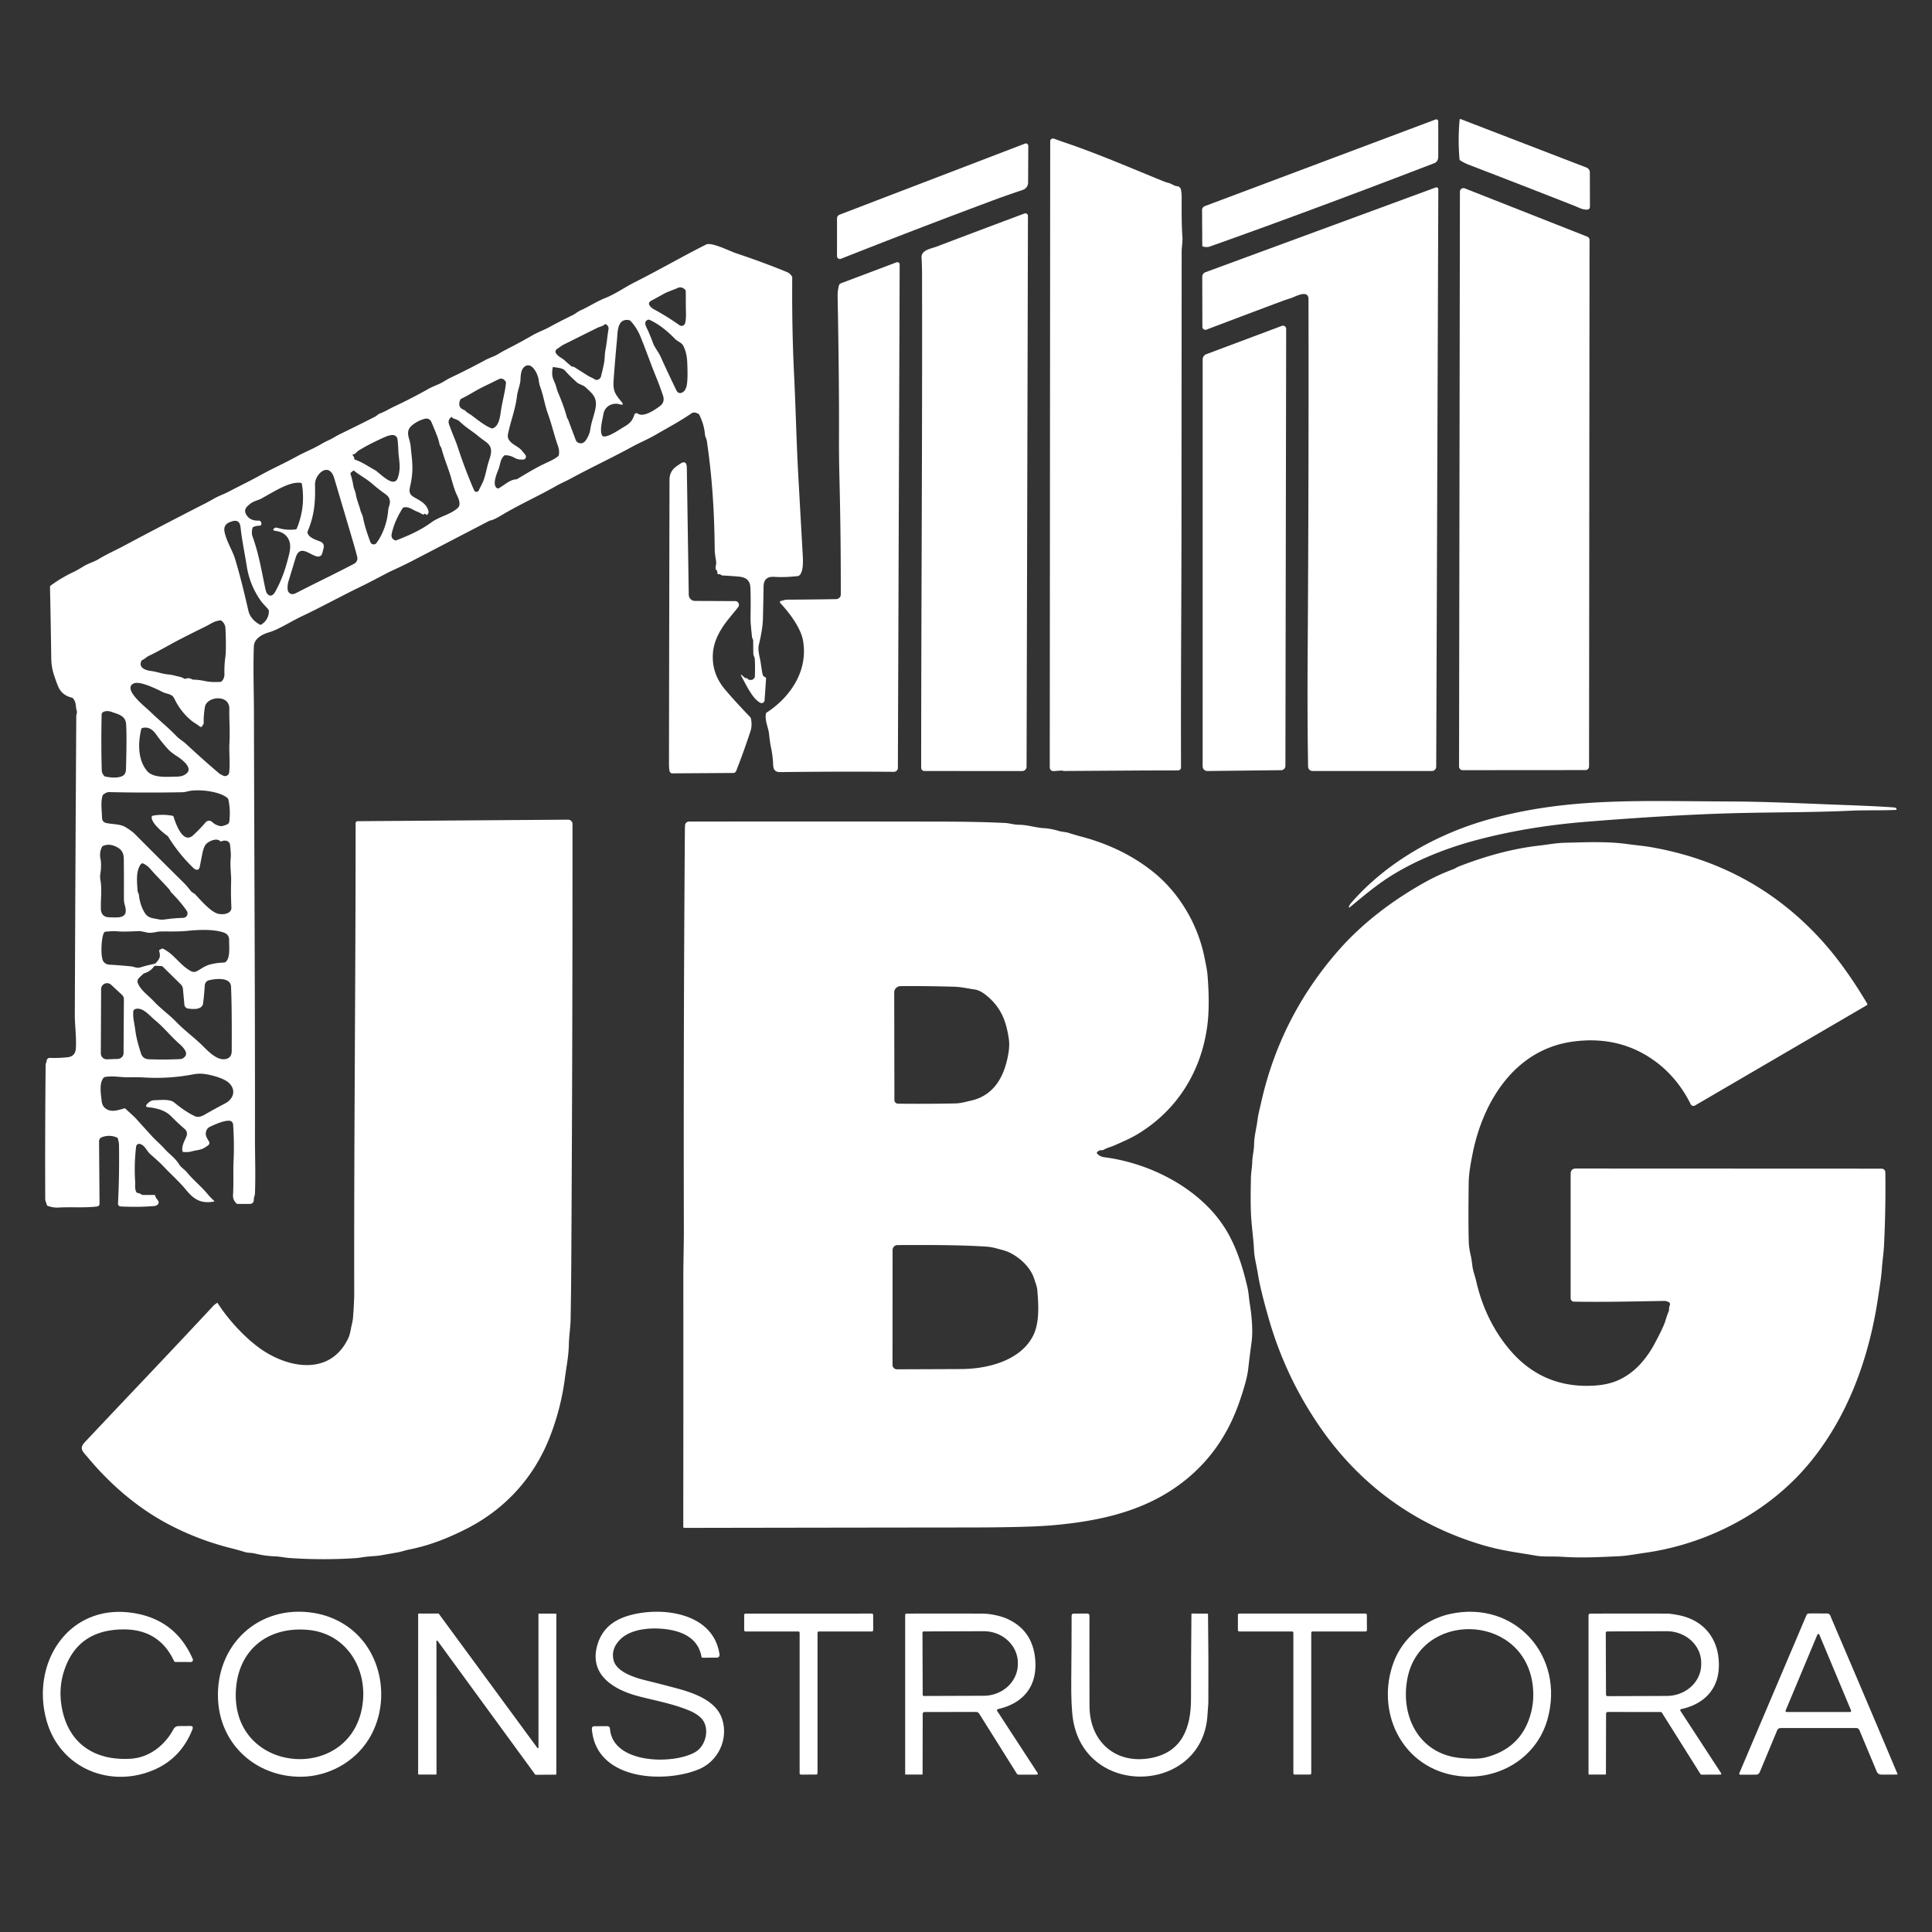
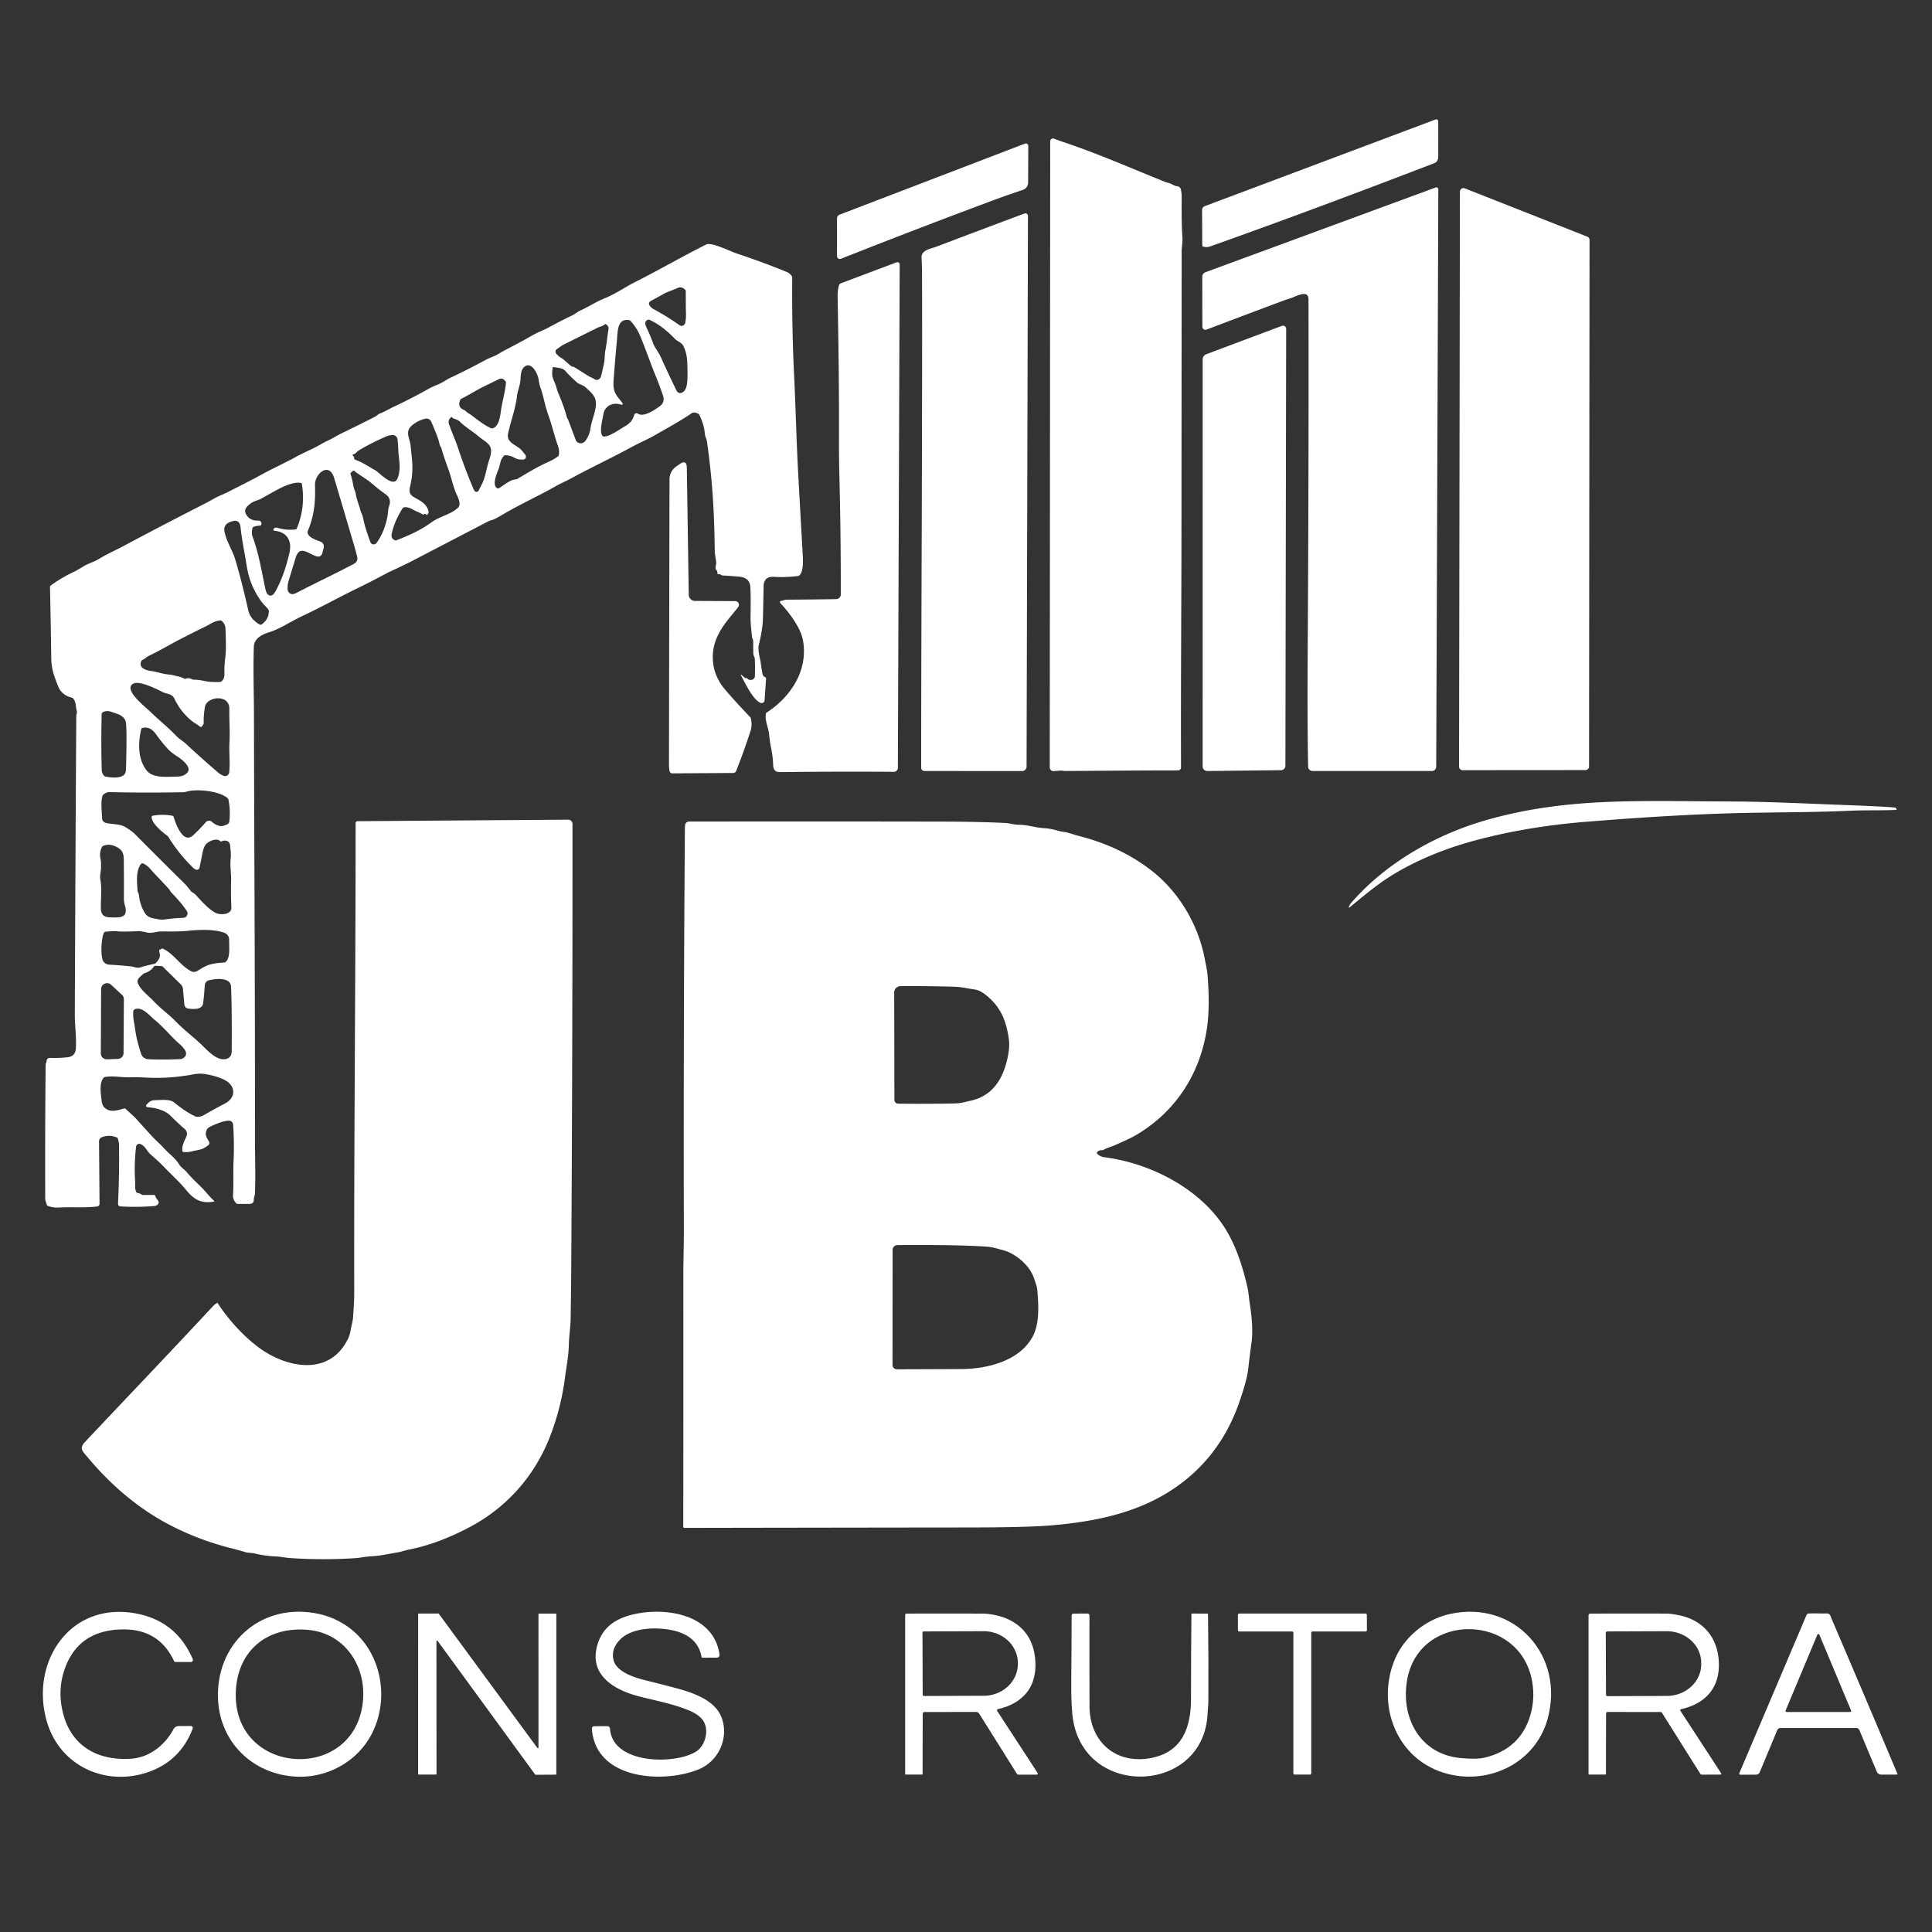
<svg xmlns="http://www.w3.org/2000/svg" version="1.1" viewBox="0.00 0.00 1080.00 1080.00">
  <rect x="0.00" y="0.00" width="1080.00" height="1080.00" fill="#333333" stroke="none" />
  <path fill="#ffffff" d=" M 673.42 115.26 L 802.50 66.79 A 1.11 1.10 -10.4 0 1 803.99 67.81 Q 804.03 77.49 803.98 87.49 Q 803.96 90.37 801.82 91.20 Q 732.05 118.04 676.25 137.83 Q 674.76 138.36 672.64 137.89 Q 672.08 137.77 672.08 137.20 L 671.97 117.38 A 2.25 2.24 79.6 0 1 673.42 115.26 Z" />
-   <path fill="#ffffff" d=" M 816.61 66.60 L 886.83 93.65 A 2.99 2.97 -79.7 0 1 888.73 96.42 L 888.78 115.47 Q 888.78 117.10 887.15 117.18 C 884.69 117.31 882.42 115.96 880.45 115.18 Q 850.75 103.51 820.98 92.06 Q 818.54 91.12 816.34 89.71 Q 815.91 89.43 815.87 88.93 Q 814.92 77.97 815.94 67.01 Q 816.00 66.36 816.61 66.60 Z" />
  <path fill="#ffffff" d=" M 595.53 79.77 C 614.23 86.11 632.54 94.13 650.86 101.52 Q 651.85 101.92 653.19 102.25 C 655.05 102.71 656.38 104.00 657.90 104.07 A 2.44 2.43 85.4 0 1 660.16 106.00 Q 660.56 107.91 660.56 110.50 C 660.55 117.86 660.46 125.22 660.98 132.56 C 661.17 135.26 660.56 138.15 660.56 140.49 Q 660.50 218.62 660.45 296.75 C 660.42 340.76 660.03 384.82 660.20 429.01 A 1.64 1.64 0.0 0 1 658.56 430.66 C 637.41 430.66 616.19 430.88 595.00 430.99 Q 594.60 430.99 594.03 430.85 Q 593.56 430.72 593.08 430.76 L 589.02 431.06 A 2.06 2.05 87.9 0 1 586.82 429.01 L 587.07 78.96 A 1.55 1.54 -79.9 0 1 589.15 77.51 Q 592.05 78.59 595.53 79.77 Z" />
  <path fill="#ffffff" d=" M 469.36 119.99 L 572.99 80.27 A 1.35 1.35 0.0 0 1 574.82 81.54 L 574.72 102.09 A 4.31 4.30 -9.2 0 1 571.77 106.16 Q 562.67 109.18 552.71 112.90 Q 510.86 128.52 470.06 144.67 A 1.59 1.59 0.0 0 1 467.89 143.19 L 467.90 122.11 A 2.27 2.27 0.0 0 1 469.36 119.99 Z" />
  <path fill="#ffffff" d=" M 731.46 167.25 C 731.45 161.55 724.01 165.89 721.71 166.63 Q 718.20 167.77 718.11 167.80 Q 696.57 175.84 674.43 184.26 A 1.69 1.69 0.0 0 1 672.14 182.68 L 672.07 154.68 A 2.66 2.65 79.9 0 1 673.80 152.19 L 802.59 104.79 A 1.07 1.07 0.0 0 1 804.03 105.80 L 802.85 428.58 A 2.43 2.43 0.0 0 1 800.42 431.00 L 733.71 430.99 A 2.47 2.46 -0.5 0 1 731.24 428.57 C 730.85 406.73 730.87 384.84 731.01 363.00 Q 731.64 265.13 731.46 167.25 Z" />
  <path fill="#ffffff" d=" M 888.56 134.16 L 888.29 428.47 A 2.01 2.01 0.0 0 1 886.28 430.48 L 817.63 430.53 A 2.01 2.01 0.0 0 1 815.62 428.52 L 816.10 107.17 A 2.01 2.01 0.0 0 1 818.84 105.30 L 887.29 132.29 A 2.01 2.01 0.0 0 1 888.56 134.16 Z" />
  <path fill="#ffffff" d=" M 523.35 137.93 Q 548.01 128.57 572.66 119.35 A 1.46 1.46 0.0 0 1 574.63 120.72 L 573.86 428.58 A 2.45 2.45 0.0 0 1 571.41 431.02 L 516.74 431.00 A 1.81 1.80 90.0 0 1 514.94 429.19 C 514.96 337.29 515.63 245.73 515.43 154.00 Q 515.42 148.94 515.15 143.88 C 514.94 139.75 520.70 138.94 523.35 137.93 Z" />
  <path fill="#ffffff" d=" M 418.59 379.92 Q 420.50 380.53 421.63 379.11 Q 421.95 378.70 421.97 378.19 Q 422.17 373.30 421.94 368.43 C 421.89 367.29 421.14 366.49 421.12 365.42 Q 421.05 361.89 421.04 358.37 C 421.03 357.41 420.45 356.76 420.37 356.00 C 420.00 352.18 419.50 348.51 419.56 344.66 Q 419.76 332.52 419.43 328.01 C 419.17 324.33 416.80 322.68 413.15 322.35 Q 408.52 321.93 403.92 321.70 Q 403.45 321.68 403.08 321.37 Q 402.41 320.81 401.51 320.97 A 0.42 0.41 -1.1 0 1 401.03 320.51 Q 401.17 319.39 400.40 318.60 Q 400.04 318.24 400.02 317.72 C 399.95 316.39 400.50 315.35 400.34 314.12 C 400.06 311.90 399.56 309.66 399.54 307.45 C 399.31 286.15 398.19 267.37 395.14 246.55 C 394.94 245.17 394.17 244.25 394.02 242.48 Q 393.60 237.39 390.93 231.89 Q 390.73 231.48 390.32 231.28 Q 387.97 230.12 386.74 230.95 C 378.79 236.32 372.66 239.43 366.65 242.96 C 362.32 245.50 357.72 247.37 353.33 249.77 C 342.09 255.91 330.49 261.30 319.24 267.42 C 316.40 268.96 313.37 270.23 310.68 271.77 C 301.04 277.27 290.90 281.79 281.38 287.42 C 279.58 288.48 276.05 290.65 274.06 290.98 Q 273.70 291.04 273.38 291.21 L 230.34 313.60 Q 226.09 315.81 217.72 319.67 Q 217.29 319.86 209.26 324.09 Q 205.38 326.13 200.72 328.39 C 190.11 333.54 179.76 339.29 169.11 344.32 C 162.01 347.68 155.94 351.84 150.29 353.50 C 146.65 354.56 142.07 356.88 141.91 361.37 C 141.44 373.91 141.94 386.55 141.96 399.11 C 142.11 478.72 142.62 558.32 142.53 637.93 C 142.52 644.79 142.93 657.43 142.52 667.20 C 142.48 668.29 141.86 669.53 141.89 670.30 Q 141.99 673.00 139.50 673.00 L 132.96 673.00 Q 132.44 673.00 132.07 672.63 Q 130.09 670.65 130.26 668.00 C 130.67 661.42 130.27 654.94 130.56 649.01 Q 131.03 639.40 130.33 628.87 Q 130.17 626.45 127.74 626.48 Q 124.36 626.53 117.49 629.82 C 115.91 630.57 115.38 631.55 115.07 633.16 C 114.74 634.91 116.00 636.66 116.84 638.17 A 1.59 1.58 -33.1 0 1 116.41 640.19 Q 115.11 641.18 113.73 641.92 C 111.83 642.93 109.45 642.98 107.26 643.61 C 105.56 644.11 104.27 644.03 102.61 644.00 Q 102.13 643.99 102.02 643.52 C 101.36 640.45 103.40 637.46 104.30 635.00 A 3.47 3.47 0.0 0 0 103.32 631.18 Q 99.29 627.69 95.55 623.91 Q 91.49 619.80 83.09 618.99 Q 80.60 618.75 82.39 617.00 L 82.89 616.51 Q 84.41 615.03 86.52 615.01 C 89.67 614.99 94.88 614.24 97.35 616.27 Q 103.63 621.46 109.00 623.99 C 110.50 624.70 112.51 624.18 114.07 623.29 Q 119.89 619.94 125.84 616.82 C 130.59 614.33 132.17 609.30 127.92 605.30 C 125.39 602.92 118.96 600.99 114.09 600.34 Q 111.23 599.96 107.94 600.59 Q 94.28 603.18 80.41 602.31 Q 77.35 602.12 72.09 602.22 C 67.56 602.30 63.42 601.27 58.71 602.04 A 1.34 1.34 0.0 0 0 57.90 602.50 C 55.32 605.57 56.41 611.49 56.79 615.18 Q 57.06 617.93 58.55 619.26 C 61.67 622.06 65.48 620.76 69.38 619.62 Q 69.87 619.48 70.24 619.84 C 72.26 621.87 74.50 623.58 76.35 625.66 Q 80.56 630.35 84.81 635.00 C 86.94 637.33 89.82 639.77 92.17 642.40 C 94.58 645.10 98.19 647.50 100.32 651.18 C 101.04 652.43 103.36 653.93 104.50 655.33 C 108.05 659.69 112.31 663.01 115.89 667.30 Q 117.65 669.42 119.69 671.30 Q 120.02 671.60 119.58 671.68 C 112.53 672.96 108.47 670.58 104.22 665.40 C 100.18 660.48 95.73 656.61 91.48 652.11 C 89.09 649.59 86.59 647.47 84.05 645.21 C 81.96 643.34 81.15 640.41 78.34 639.50 A 1.72 1.72 0.0 0 0 76.10 640.93 Q 74.91 650.79 75.56 660.70 C 75.66 662.26 75.21 664.39 76.16 666.31 A 1.04 1.04 0.0 0 0 76.94 666.88 Q 78.10 667.04 79.06 667.70 A 1.68 1.62 -26.9 0 0 80.00 667.99 L 86.23 668.00 Q 86.65 668.00 86.75 668.41 Q 87.01 669.47 88.07 670.74 C 89.60 672.57 88.05 674.04 86.12 674.19 Q 76.79 674.94 67.38 674.40 A 1.50 1.49 -87.1 0 1 65.97 672.83 Q 66.78 656.60 66.52 639.97 C 66.51 638.74 66.19 637.79 65.93 636.58 Q 65.82 636.10 65.37 635.90 Q 61.26 634.09 56.95 635.70 A 2.44 2.44 0.0 0 0 55.37 638.00 L 55.64 672.93 A 1.49 1.49 0.0 0 1 54.33 674.42 C 47.31 675.30 39.89 674.62 32.75 675.02 Q 29.60 675.19 26.69 674.08 Q 26.21 673.90 26.11 673.40 C 25.85 672.12 25.29 671.49 25.28 670.17 Q 25.14 632.74 25.51 595.33 C 25.52 594.36 26.04 593.83 26.05 593.08 A 1.74 1.73 -88.5 0 1 27.84 591.37 Q 32.76 591.54 37.75 591.02 C 40.72 590.70 42.25 588.98 42.42 585.91 C 42.76 579.63 41.80 572.82 41.82 567.35 Q 42.13 483.89 42.64 400.43 C 42.65 399.32 43.26 398.48 42.90 397.31 C 42.15 394.93 42.76 392.76 40.90 390.46 Q 40.60 390.09 40.14 389.98 Q 35.33 388.83 33.15 385.02 Q 32.18 383.32 30.23 377.49 Q 28.71 372.93 28.65 368.00 Q 28.38 348.05 27.95 328.10 Q 27.94 327.61 28.34 327.32 Q 34.50 322.83 41.28 319.66 Q 42.97 318.87 47.00 316.42 C 49.60 314.85 52.63 314.08 55.11 312.55 C 59.42 309.91 64.98 307.41 68.40 305.58 Q 91.95 293.00 115.75 280.89 Q 115.81 280.85 120.15 278.44 C 122.56 277.10 125.33 276.16 127.54 275.00 C 133.50 271.86 139.61 268.94 145.49 265.68 C 152.16 261.98 159.32 258.80 166.10 255.05 C 170.27 252.75 175.39 250.76 179.82 248.10 Q 181.45 247.12 184.08 245.91 C 186.06 245.00 188.00 243.69 189.75 242.83 Q 203.00 236.37 209.68 232.91 C 210.67 232.40 211.30 231.55 212.48 231.11 C 215.11 230.13 217.85 228.44 219.95 227.45 Q 230.08 222.71 239.82 217.21 Q 241.16 216.45 244.99 214.86 C 247.40 213.86 249.63 212.19 251.71 211.21 Q 261.77 206.45 271.55 201.14 Q 272.60 200.58 276.08 199.14 C 278.20 198.26 280.23 196.80 281.92 195.93 C 287.23 193.20 291.28 191.10 297.59 187.47 C 300.62 185.73 304.15 184.46 306.95 182.93 Q 313.40 179.40 320.03 176.22 C 321.54 175.50 322.94 174.22 324.36 173.59 C 329.11 171.49 333.38 168.57 338.15 166.68 C 344.04 164.34 349.27 160.57 354.94 157.71 C 368.36 150.96 381.32 143.42 394.75 136.68 C 397.71 135.20 408.04 140.42 411.39 141.54 Q 426.97 146.75 439.90 152.07 Q 441.48 152.72 442.58 154.31 Q 442.87 154.72 442.86 155.21 Q 442.65 184.18 443.88 209.12 C 444.85 228.79 445.18 246.28 446.23 265.44 Q 447.44 287.47 448.70 309.50 C 448.89 312.86 449.31 319.39 446.87 321.63 A 1.59 1.58 -69.2 0 1 446.01 322.02 Q 438.90 322.85 432.72 322.46 Q 426.93 322.08 426.85 327.86 Q 426.71 336.83 426.49 345.75 Q 426.35 351.66 424.19 360.49 C 423.46 363.47 424.87 367.92 425.18 370.07 Q 425.64 373.28 426.18 376.47 Q 426.44 378.05 427.47 378.37 A 1.09 1.08 -79.8 0 1 428.23 379.47 L 427.41 391.48 A 1.67 1.66 15.0 0 1 425.02 392.86 C 420.55 390.69 416.61 381.84 414.17 377.52 A 0.21 0.20 -84.8 0 1 414.48 377.26 L 416.34 378.85 Q 416.66 379.13 417.08 379.07 Q 417.59 379.01 417.84 379.37 Q 418.13 379.78 418.59 379.92 Z M 383.38 171.32 Q 383.38 167.09 383.35 162.80 Q 383.35 162.30 383.00 161.95 Q 381.01 159.95 378.73 161.01 C 376.14 162.21 373.35 162.96 370.95 164.32 Q 367.64 166.18 364.11 168.06 Q 361.83 169.27 363.48 171.26 C 363.81 171.66 364.66 172.42 365.29 172.76 Q 373.10 176.99 379.82 181.78 A 2.05 2.04 24.4 0 0 383.00 180.59 C 383.76 177.40 383.38 174.13 383.38 171.32 Z M 346.48 226.01 C 342.49 224.84 338.04 227.01 337.31 231.50 C 336.80 234.62 335.03 240.71 336.61 243.44 A 1.14 1.13 -12.2 0 0 337.47 243.99 C 340.50 244.27 346.44 239.97 349.18 238.39 C 352.16 236.67 353.62 235.02 354.57 231.88 A 1.27 1.27 0.0 0 1 356.51 231.20 C 359.78 233.46 366.07 229.11 368.84 227.06 Q 371.88 224.81 370.58 220.99 Q 368.66 215.35 366.71 210.61 C 363.45 202.65 361.05 195.50 357.97 188.03 Q 356.02 183.27 352.52 179.44 Q 352.18 179.06 351.68 178.97 C 344.92 177.77 345.30 185.69 344.90 189.91 Q 343.83 201.19 343.01 212.50 C 342.58 218.52 343.80 220.20 347.41 224.59 Q 349.25 226.82 346.48 226.01 Z M 377.36 189.48 C 373.16 185.14 368.77 181.47 363.22 178.84 A 1.43 1.41 45.5 0 0 362.04 178.82 Q 359.81 179.79 361.34 182.94 Q 363.45 187.31 365.08 191.89 C 365.84 194.01 368.22 196.99 369.37 199.55 Q 373.69 209.17 378.27 218.51 A 2.16 2.15 67.7 0 0 380.89 219.61 Q 383.14 218.87 383.86 215.57 Q 384.60 212.14 384.17 202.49 Q 383.92 196.94 381.86 193.14 C 380.96 191.49 378.67 190.83 377.36 189.48 Z M 332.18 211.89 Q 333.99 213.06 335.47 211.39 A 2.15 1.95 76.0 0 0 335.91 210.57 Q 336.96 206.63 337.71 202.72 C 338.10 200.64 337.97 198.09 338.42 195.78 C 339.26 191.54 339.45 188.19 340.11 184.35 C 340.37 182.88 339.94 182.12 338.81 181.30 Q 338.44 181.02 338.09 181.33 C 336.81 182.47 335.43 182.51 333.82 183.31 Q 324.38 187.99 314.96 192.70 C 313.67 193.35 312.60 194.35 311.35 195.10 A 1.73 1.72 56.0 0 0 310.87 197.60 C 312.31 199.54 314.21 200.17 315.50 201.35 Q 318.39 203.97 319.51 204.81 Q 319.72 204.97 320.19 204.98 Q 320.69 205.00 321.12 205.27 Q 324.96 207.69 328.79 210.11 C 329.89 210.80 331.04 211.15 332.18 211.89 Z M 293.67 254.26 A 1.65 1.65 0.0 0 1 292.35 256.92 C 290.40 256.89 289.26 256.86 287.40 255.80 Q 285.23 254.57 282.55 254.48 A 1.16 1.15 -67.0 0 0 281.67 254.84 Q 280.29 256.30 279.82 258.18 Q 279.00 261.41 278.81 261.91 C 278.02 264.03 274.84 270.90 277.81 272.87 A 1.00 0.99 47.3 0 0 278.83 272.92 C 281.63 271.39 285.17 268.09 288.29 267.99 Q 288.78 267.97 289.20 267.73 C 294.30 264.71 299.25 261.63 304.67 259.08 C 307.34 257.82 309.50 256.96 311.89 255.13 A 1.38 1.37 -14.2 0 0 312.41 254.27 Q 312.83 251.74 311.80 248.95 C 310.17 244.58 308.39 237.08 306.23 231.14 C 304.51 226.39 303.79 221.15 302.04 216.41 Q 301.41 214.70 301.14 212.45 C 300.75 209.25 297.48 202.25 293.53 204.75 C 291.25 206.19 291.08 209.55 290.96 212.11 C 290.81 215.35 289.35 218.26 288.98 221.53 C 288.16 228.72 285.41 235.56 283.98 242.60 C 282.97 247.55 289.20 248.93 291.52 251.65 Q 292.76 253.11 293.67 254.26 Z M 315.86 207.19 C 314.53 205.65 311.44 205.58 309.51 205.20 Q 309.01 205.11 308.93 205.61 Q 308.63 207.45 308.69 209.28 C 308.77 211.64 310.26 213.75 310.91 216.17 Q 311.50 218.36 312.03 219.61 Q 315.28 227.23 316.82 232.98 Q 317.04 233.80 317.36 234.22 Q 317.53 234.43 317.62 234.68 L 321.84 245.96 A 2.77 2.76 -0.9 0 0 323.55 247.61 Q 326.00 248.45 327.72 245.78 Q 329.59 242.91 330.06 239.60 C 330.70 235.17 332.52 231.43 333.06 227.01 C 333.69 221.74 330.55 219.54 327.39 216.54 C 325.86 215.09 323.88 215.04 322.34 213.63 C 320.13 211.60 317.81 209.47 315.86 207.19 Z M 260.23 229.72 C 261.16 230.75 262.57 231.40 263.29 231.93 C 266.73 234.48 270.61 237.72 274.55 239.38 Q 275.02 239.58 275.50 239.41 C 278.98 238.22 279.58 232.71 280.03 229.61 C 280.82 224.17 282.32 219.38 282.84 214.04 Q 282.88 213.60 282.63 213.24 Q 281.00 210.89 278.74 212.01 Q 274.59 214.07 270.43 216.08 C 266.36 218.05 262.16 220.81 257.83 222.92 Q 257.40 223.12 257.23 223.57 Q 255.57 227.76 259.44 229.18 Q 259.90 229.35 260.23 229.72 Z M 252.96 233.55 L 252.73 233.29 Q 252.44 232.96 252.11 233.26 C 249.86 235.35 250.94 236.90 251.78 239.26 C 253.08 242.88 254.75 246.43 255.90 249.96 Q 259.75 261.77 264.64 273.20 Q 264.96 273.94 265.19 274.31 A 1.37 1.37 0.0 0 0 267.58 274.20 Q 268.59 272.21 269.49 270.39 C 271.51 266.32 271.96 261.46 273.47 257.11 C 276.48 248.47 272.53 248.12 267.39 243.82 C 263.98 240.97 260.26 238.85 257.05 235.69 Q 256.06 234.72 253.60 233.96 Q 253.22 233.84 252.96 233.55 Z M 236.17 287.52 Q 234.53 286.51 232.76 285.82 C 230.88 285.09 228.63 283.12 225.84 283.60 Q 225.33 283.69 225.06 284.13 Q 220.61 291.10 218.99 298.25 Q 218.36 301.01 220.77 302.02 Q 221.20 302.20 221.64 302.02 C 229.23 299.03 235.12 296.38 241.24 291.96 C 245.91 288.60 251.45 287.83 255.85 284.01 C 258.01 282.13 256.24 278.40 255.19 276.25 Q 254.07 273.95 252.30 267.56 C 250.81 262.20 248.32 256.48 246.81 250.73 C 246.59 249.89 245.91 249.31 245.74 248.49 Q 245.17 245.82 244.43 243.92 Q 242.64 239.30 241.06 235.72 A 2.92 2.91 -18.0 0 0 237.77 234.05 Q 234.23 234.83 230.99 237.24 C 225.80 241.08 229.14 244.71 229.56 249.39 C 230.24 256.87 231.37 261.93 229.55 270.56 C 228.90 273.67 228.04 275.94 231.35 277.87 C 234.68 279.82 238.47 281.44 239.52 285.75 C 239.69 286.46 239.41 287.11 238.95 287.61 Q 238.51 288.09 238.11 287.58 Q 237.60 286.91 237.08 287.41 Q 236.67 287.82 236.17 287.52 Z M 197.03 254.38 Q 197.92 255.20 198.04 256.35 Q 198.09 256.85 198.57 257.01 C 202.56 258.35 205.95 260.78 209.64 262.81 C 211.97 264.08 220.17 273.32 222.33 267.20 C 224.41 261.30 222.84 257.00 222.65 251.33 Q 222.54 248.21 222.21 245.56 A 2.73 2.72 84.9 0 0 219.37 243.18 Q 217.40 243.27 215.03 244.35 C 209.98 246.63 205.23 248.94 200.49 251.85 C 199.36 252.54 198.79 253.86 197.11 254.12 A 0.15 0.15 0.0 0 0 197.03 254.38 Z M 196.16 264.20 A 0.73 0.73 0.0 0 0 195.94 264.99 Q 196.98 268.11 197.52 271.57 C 197.77 273.16 198.61 274.52 198.88 276.19 C 199.42 279.50 200.67 282.07 201.46 285.18 C 201.81 286.57 202.63 287.85 202.93 289.37 C 203.85 294.09 205.37 298.52 207.05 303.03 A 1.97 1.96 52.9 0 0 210.48 303.51 C 214.14 298.53 216.49 291.77 217.00 285.30 C 217.22 282.58 218.74 281.36 217.49 278.46 Q 216.98 277.29 215.35 276.14 Q 211.42 273.36 207.79 270.20 C 204.78 267.59 201.23 265.81 198.04 263.24 Q 197.66 262.93 197.28 263.25 L 196.16 264.20 Z M 176.84 310.96 C 172.54 309.74 167.53 304.27 165.24 311.87 Q 163.28 318.37 161.29 324.87 C 160.81 326.46 160.34 329.67 161.34 331.01 Q 162.77 332.94 165.55 331.51 C 176.32 325.93 187.32 320.76 197.99 315.11 A 3.38 3.37 -21.2 0 0 199.68 311.28 Q 198.69 307.39 197.56 303.57 Q 192.23 285.43 186.83 267.31 C 184.00 257.81 175.92 264.87 176.09 271.00 C 176.34 280.13 175.86 287.82 172.00 296.98 Q 171.80 297.45 171.94 297.94 C 172.64 300.46 176.17 301.64 178.80 302.63 Q 181.62 303.69 180.85 306.61 L 180.22 309.03 Q 179.51 311.71 176.84 310.96 Z M 153.66 295.07 Q 154.09 294.77 155.61 295.20 Q 160.37 296.55 165.20 295.95 Q 165.72 295.88 165.92 295.40 Q 170.89 283.38 168.74 270.50 A 0.68 0.67 89.4 0 0 168.17 269.94 C 162.18 268.99 153.86 274.42 146.16 278.68 C 144.38 279.66 141.98 280.02 140.10 281.45 C 137.52 283.41 135.79 285.22 138.13 288.38 Q 140.21 291.19 144.56 291.03 A 1.51 1.51 0.0 0 1 146.13 292.48 L 146.14 292.84 A 0.98 0.98 0.0 0 1 145.16 293.86 Q 143.33 293.86 141.67 294.57 A 0.97 0.95 -6.2 0 0 141.10 295.26 Q 140.53 298.12 141.08 299.64 C 144.60 309.24 146.10 318.55 148.19 328.46 Q 148.75 331.14 149.39 331.90 C 151.13 333.96 152.80 332.68 153.83 330.82 C 157.65 323.94 159.77 317.49 161.61 309.88 Q 162.72 305.32 161.77 302.58 Q 160.05 297.59 154.07 296.78 Q 151.69 296.46 153.66 295.07 Z M 129.39 291.54 L 128.75 291.76 Q 124.64 293.21 125.55 297.47 C 126.72 302.91 129.90 307.55 131.36 312.29 Q 134.75 323.38 138.81 341.25 Q 139.92 346.15 145.23 349.15 A 0.83 0.81 -45.7 0 0 146.07 349.13 Q 150.12 346.58 150.31 341.73 Q 150.33 341.16 149.98 340.71 C 148.77 339.11 147.10 337.66 146.07 336.23 Q 139.67 327.37 137.98 316.74 C 136.69 308.56 135.29 302.41 134.47 294.74 Q 133.95 289.93 129.39 291.54 Z M 97.82 377.71 C 99.47 378.18 101.47 378.36 102.88 379.32 A 0.93 0.93 0.0 0 0 103.73 379.42 Q 105.54 378.72 107.24 379.70 Q 107.67 379.95 108.17 379.94 Q 110.89 379.93 115.14 380.82 Q 118.13 381.45 123.11 381.19 Q 123.61 381.16 123.97 380.80 Q 125.54 379.19 125.46 376.75 Q 125.32 372.09 125.95 367.50 Q 126.55 363.12 126.03 351.24 Q 125.92 348.75 123.89 347.06 Q 123.52 346.75 123.05 346.81 C 119.36 347.28 117.88 348.76 115.08 350.12 Q 107.67 353.74 100.34 357.52 C 95.71 359.90 88.99 363.88 83.09 366.68 C 81.89 367.25 80.99 368.34 79.63 368.91 A 1.09 1.06 -88.3 0 0 79.05 369.47 C 77.26 373.23 81.36 374.70 84.29 375.06 C 87.65 375.47 90.55 376.68 93.85 377.00 Q 96.12 377.22 97.82 377.71 Z M 113.12 405.75 A 0.89 0.88 -60.3 0 1 111.70 406.14 C 110.24 404.89 108.47 404.04 107.15 402.96 Q 100.90 397.84 97.45 390.49 C 96.18 387.77 93.22 387.98 91.08 386.93 C 87.55 385.17 78.19 380.47 74.74 382.06 C 68.16 385.10 81.52 395.41 83.66 397.51 C 88.59 402.34 94.06 406.69 98.62 411.47 C 100.23 413.17 102.33 414.28 104.01 415.85 Q 112.99 424.22 122.34 432.19 C 123.12 432.85 123.92 433.16 124.70 433.57 A 2.34 2.33 17.1 0 0 128.11 431.77 C 128.73 426.26 127.96 420.81 128.26 415.25 C 128.63 408.62 128.09 402.61 128.19 396.20 C 128.33 387.92 115.52 389.21 114.54 395.25 Q 113.74 400.17 113.87 404.21 Q 113.89 404.74 113.52 405.10 Q 113.24 405.37 113.12 405.75 Z M 56.88 430.62 Q 56.92 432.16 58.16 433.66 Q 58.45 434.01 58.89 434.10 Q 64.88 435.30 68.16 433.91 Q 70.35 432.99 70.43 430.00 Q 70.97 410.14 70.47 404.50 C 70.06 400.00 65.80 399.17 62.34 397.95 Q 59.64 396.99 57.57 398.09 A 1.42 1.41 76.5 0 0 56.83 399.30 Q 56.45 415.60 56.88 430.62 Z M 99.12 434.12 Q 102.45 434.08 104.45 432.20 C 107.91 428.94 101.16 424.17 98.82 422.66 Q 95.57 420.56 94.02 418.88 Q 90.43 414.98 87.36 410.64 C 85.51 408.02 83.16 406.04 79.55 406.96 Q 79.07 407.08 78.96 407.56 C 77.01 415.78 77.13 424.96 82.26 431.01 C 85.73 435.12 93.74 434.19 99.12 434.12 Z M 123.07 470.20 C 121.11 468.17 116.68 470.27 115.26 471.79 Q 113.90 473.26 113.14 477.07 Q 112.40 480.78 111.68 484.48 Q 111.29 486.46 109.75 486.18 Q 108.95 486.04 107.96 485.07 Q 99.96 477.32 94.10 467.83 Q 93.84 467.42 93.45 467.14 C 90.94 465.36 84.43 459.97 84.81 456.65 Q 84.87 456.08 85.44 455.98 Q 90.95 454.98 96.43 456.03 Q 96.90 456.12 97.04 456.57 C 98.14 460.16 102.23 472.22 107.99 466.90 Q 111.84 463.35 114.98 459.66 A 2.49 2.49 0.0 0 1 118.63 459.52 Q 120.16 461.04 122.70 461.70 C 124.18 462.08 125.46 461.40 126.82 460.92 A 2.06 2.05 -6.0 0 0 128.18 459.24 Q 128.93 453.08 127.69 447.01 Q 127.59 446.48 127.17 446.13 C 122.47 442.08 110.07 440.94 104.66 442.44 Q 103.17 442.85 101.79 442.87 Q 81.39 443.26 61.00 442.79 Q 59.59 442.75 57.84 444.10 Q 57.44 444.41 57.29 444.90 C 56.20 448.66 56.95 453.26 57.04 457.14 Q 57.10 459.56 59.47 460.08 C 62.89 460.84 67.10 460.51 70.24 462.43 Q 73.80 464.61 75.46 466.29 Q 89.14 480.09 102.97 493.73 Q 104.48 495.21 106.62 498.03 C 107.36 499.00 108.43 499.23 109.08 499.91 C 112.01 503.00 117.39 509.29 121.35 510.62 C 124.21 511.58 129.54 511.05 129.35 507.25 Q 128.98 499.99 129.20 492.72 C 129.33 488.77 128.50 484.22 128.96 479.83 C 129.22 477.25 128.83 474.99 128.62 472.50 C 128.40 469.88 125.72 469.45 123.79 470.33 Q 123.38 470.52 123.07 470.20 Z M 56.43 485.66 C 56.38 487.26 55.71 489.55 56.07 491.49 C 57.13 497.29 56.23 502.36 56.39 508.01 Q 56.51 512.65 61.12 512.78 C 66.54 512.93 72.05 513.62 69.78 505.98 Q 69.25 504.18 69.26 502.24 Q 69.32 491.31 69.21 480.33 C 69.17 476.32 67.69 474.48 64.21 473.00 Q 60.77 471.53 57.68 472.85 A 1.44 1.40 0.8 0 0 56.96 473.53 Q 55.48 476.59 56.13 479.82 C 56.58 482.05 56.51 483.63 56.43 485.66 Z M 77.63 500.12 Q 78.21 505.77 80.80 510.09 C 82.73 513.32 85.30 513.21 88.51 513.88 Q 90.29 514.25 92.02 514.00 Q 97.24 513.24 102.39 513.09 A 2.51 2.51 0.0 0 0 104.40 509.17 C 101.82 505.38 98.80 502.04 95.63 498.76 C 95.23 498.35 95.11 497.75 94.69 497.28 C 91.17 493.26 87.35 489.58 83.85 485.56 Q 82.44 483.93 80.37 482.84 Q 79.25 482.26 78.56 483.31 C 76.11 486.99 76.43 491.69 76.91 497.93 C 76.97 498.80 77.56 499.48 77.63 500.12 Z M 89.22 530.99 L 90.29 530.38 Q 90.74 530.12 91.20 530.36 C 97.54 533.54 100.62 539.64 106.84 542.92 A 3.37 3.36 -45.7 0 0 110.08 542.88 C 112.53 541.51 114.79 539.82 117.53 539.13 Q 121.29 538.19 125.20 538.07 Q 125.69 538.06 126.09 537.76 C 128.89 535.65 128.01 528.94 128.10 525.74 Q 128.20 522.33 124.97 521.26 C 119.02 519.30 110.93 519.74 104.76 520.35 C 99.47 520.87 94.77 520.62 89.66 520.71 C 87.32 520.75 84.84 521.90 82.01 521.24 Q 78.53 520.43 77.50 520.49 Q 69.14 520.94 65.75 520.62 Q 63.32 520.39 58.93 520.83 A 1.00 0.99 -76.3 0 0 58.20 521.28 C 56.64 523.60 55.95 535.18 57.92 537.63 Q 59.13 539.13 61.01 539.24 Q 67.18 539.60 73.32 540.22 C 75.23 540.41 76.49 541.53 79.08 540.60 Q 80.70 540.02 86.38 538.74 Q 86.88 538.63 87.21 538.25 C 89.28 535.85 89.89 534.83 88.97 531.59 Q 88.86 531.19 89.22 530.99 Z M 111.94 583.31 C 115.63 586.76 121.46 593.83 127.03 591.77 Q 129.52 590.84 129.53 587.50 Q 129.67 562.37 129.14 551.50 C 128.87 546.02 120.31 547.15 116.99 547.93 C 115.40 548.30 114.54 549.47 114.45 551.00 Q 114.17 555.88 113.56 560.73 C 113.06 564.71 107.68 564.15 105.09 563.77 A 2.36 2.36 0.0 0 1 103.08 561.65 L 102.27 552.83 A 4.13 4.11 -70.4 0 0 101.07 550.29 L 91.05 540.42 Q 90.67 540.05 90.15 540.03 L 86.95 539.88 A 1.09 1.08 -70.7 0 0 86.04 540.32 Q 84.01 543.07 80.79 544.03 Q 80.29 544.18 79.93 544.55 C 78.68 545.86 76.17 547.35 77.02 549.49 C 78.63 553.59 83.01 556.54 86.01 559.76 C 89.91 563.93 94.56 567.16 98.59 571.32 C 102.97 575.84 107.52 579.18 111.94 583.31 Z M 69.25 558.57 A 3.32 3.32 0.0 0 0 68.18 556.11 L 62.11 550.49 A 3.32 3.32 0.0 0 0 56.53 552.92 L 56.36 588.83 A 3.32 3.32 0.0 0 0 59.79 592.16 L 65.86 591.95 A 3.32 3.32 0.0 0 0 69.07 588.65 L 69.25 558.57 Z M 74.82 570.84 Q 75.34 573.74 75.75 576.66 C 76.37 581.02 77.52 584.69 78.77 588.75 Q 79.77 592.01 83.26 592.14 Q 92.04 592.47 100.89 592.03 A 2.91 2.88 -61.5 0 0 102.18 591.64 Q 105.30 589.75 103.15 586.67 Q 102.04 585.08 100.59 583.82 C 95.62 579.50 91.73 574.44 86.53 570.17 C 83.70 567.86 79.92 562.97 75.87 563.99 Q 74.53 564.33 74.47 565.71 Q 74.37 568.27 74.82 570.84 Z" />
  <path fill="#ffffff" d=" M 469.79 333.35 A 2.08 2.07 58.2 0 0 470.00 332.44 Q 470.07 299.33 469.23 266.23 Q 468.95 255.16 469.00 244.08 Q 469.14 214.48 468.24 165.76 Q 468.18 162.46 468.96 159.61 A 1.89 1.87 -2.9 0 1 470.12 158.34 L 501.17 146.64 A 1.30 1.29 -10.2 0 1 502.92 147.85 L 501.92 429.23 A 2.23 2.23 0.0 0 1 499.67 431.45 Q 468.11 431.22 436.21 431.61 C 433.08 431.65 432.26 430.06 432.18 427.23 Q 432.04 422.66 430.87 417.23 Q 430.43 415.19 429.92 410.43 C 429.51 406.50 427.58 403.29 428.10 399.07 A 1.00 1.00 0.0 0 1 428.56 398.33 C 442.06 389.57 451.94 374.65 448.85 357.89 C 447.55 350.81 441.10 342.32 436.16 337.08 A 0.70 0.70 0.0 0 1 436.57 335.91 C 437.79 335.75 438.56 335.23 439.82 335.22 Q 453.54 335.15 467.25 334.92 Q 469.04 334.89 469.79 333.35 Z" />
  <path fill="#ffffff" d=" M 674.35 197.99 L 716.55 182.17 A 1.80 1.80 0.0 0 1 718.98 183.86 L 718.55 428.11 A 2.44 2.43 -0.4 0 1 716.14 430.54 L 674.91 431.00 A 2.59 2.59 0.0 0 1 672.29 428.41 L 672.30 200.93 A 3.14 3.13 -10.2 0 1 674.35 197.99 Z" />
  <path fill="#ffffff" d=" M 385.02 332.49 A 3.49 3.49 0.0 0 0 388.49 335.92 L 411.00 336.02 A 2.10 2.09 -70.7 0 1 412.63 339.41 C 408.43 344.76 404.53 348.71 401.48 354.83 Q 398.91 360.00 398.53 365.15 Q 397.71 376.46 405.31 385.45 Q 410.79 391.94 419.33 400.84 Q 419.67 401.19 419.77 401.67 Q 420.56 405.49 419.58 408.52 Q 415.91 419.85 411.51 431.01 A 1.73 1.71 10.3 0 1 409.92 432.10 L 375.82 432.31 A 1.52 1.52 0.0 0 1 374.32 431.12 Q 373.96 429.52 373.96 427.50 Q 374.08 348.86 374.26 268.14 Q 374.27 263.40 378.15 260.68 L 379.92 259.44 Q 383.86 256.69 383.94 261.49 L 385.02 332.49 Z" />
  <path fill="#ffffff" d=" M 823.75 470.04 C 808.54 474.17 791.15 480.87 776.28 490.45 C 768.95 495.17 761.67 501.28 754.43 507.27 A 0.26 0.26 0.0 0 1 754.01 506.99 Q 754.39 505.80 755.28 504.77 C 775.30 481.69 804.04 465.73 833.27 457.75 C 877.19 445.75 916.48 447.85 967.01 448.03 C 988.16 448.10 1009.37 449.20 1030.50 449.98 Q 1051.41 450.75 1059.07 451.40 A 1.28 1.25 73.9 0 1 1059.97 451.91 L 1060.17 452.18 A 0.36 0.35 -19.6 0 1 1059.90 452.74 C 1051.50 453.15 1042.70 452.82 1035.06 453.17 C 1015.64 454.07 996.19 454.04 976.75 454.41 Q 939.32 455.11 886.38 459.40 Q 852.96 462.11 823.75 470.04 Z" />
  <path fill="#ffffff" d=" M 307.31 803.40 C 298.49 825.88 282.46 843.52 261.02 854.47 C 250.06 860.07 239.72 864.03 228.80 866.18 C 226.61 866.62 224.42 867.41 222.37 867.77 Q 217.80 868.58 213.22 869.39 C 210.19 869.93 206.31 869.93 202.81 870.49 Q 200.14 870.92 198.65 871.02 Q 180.33 872.20 162.00 870.95 C 159.27 870.76 156.69 870.13 153.99 870.03 Q 148.13 869.82 142.43 868.41 C 140.69 867.98 138.56 868.11 137.12 867.66 Q 133.36 866.50 129.57 865.55 Q 111.39 861.03 94.89 852.46 C 77.35 843.35 61.80 829.99 49.17 814.82 C 46.39 811.49 43.98 809.84 47.42 806.18 C 71.41 780.66 95.63 755.40 119.46 729.74 C 119.92 729.24 120.65 728.87 121.20 728.43 Q 121.51 728.19 121.72 728.52 C 127.49 737.47 135.98 746.82 144.52 753.17 C 160.20 764.83 184.43 769.66 194.69 748.06 Q 195.54 746.26 196.07 743.22 C 196.47 740.94 197.17 738.82 197.34 736.57 Q 198.02 727.53 198.01 722.75 C 197.85 635.23 198.81 547.77 198.79 460.17 A 1.12 1.12 0.0 0 1 199.90 459.05 L 317.59 458.20 A 2.42 2.42 0.0 0 1 320.03 460.62 Q 320.08 583.19 319.35 706.25 Q 319.25 721.87 318.98 737.49 C 318.91 741.86 318.10 746.76 318.00 751.48 C 317.86 758.24 316.63 763.85 315.81 770.22 Q 313.60 787.35 307.31 803.40 Z" />
  <path fill="#ffffff" d=" M 613.30 644.86 Q 614.85 646.58 617.24 646.89 C 643.00 650.15 670.96 664.38 685.00 686.93 C 691.07 696.67 694.90 708.79 697.41 720.03 C 698.01 722.70 698.15 725.68 698.60 728.52 Q 700.75 742.18 699.62 750.38 Q 698.60 757.80 697.76 765.25 Q 697.05 771.64 692.65 784.18 Q 681.66 815.54 654.76 833.07 C 634.90 846.01 611.47 850.67 587.75 852.69 Q 574.21 853.84 541.25 853.87 Q 462.38 853.95 382.53 854.10 A 0.58 0.58 0.0 0 1 381.95 853.52 Q 382.04 783.53 381.99 713.25 C 381.98 705.52 382.30 695.71 382.28 687.26 Q 382.03 575.88 382.85 464.50 Q 382.86 462.43 382.97 461.26 A 2.19 2.19 0.0 0 1 385.15 459.26 Q 455.99 459.15 526.75 459.28 Q 547.07 459.32 561.87 460.05 C 564.26 460.16 566.86 461.04 569.55 461.05 C 574.57 461.07 578.53 462.67 584.00 462.99 Q 587.48 463.19 591.87 464.51 C 593.59 465.03 595.64 465.06 597.01 465.49 Q 601.79 466.97 603.20 467.33 Q 627.10 473.45 644.34 487.16 C 659.17 498.94 669.69 516.80 673.33 535.34 C 673.99 538.68 674.76 541.91 675.03 545.26 Q 676.43 562.55 674.77 574.25 C 671.16 599.78 657.49 621.08 635.69 634.13 C 631.83 636.44 627.31 638.35 623.01 640.27 C 621.23 641.07 618.84 641.60 616.82 642.79 A 1.39 1.35 31.3 0 1 615.99 642.98 Q 614.38 642.84 613.29 644.09 Q 612.95 644.48 613.30 644.86 Z M 563.72 588.74 Q 564.45 584.31 563.94 580.76 C 562.62 571.72 560.13 564.49 553.35 558.14 Q 548.57 553.66 545.00 553.15 C 541.18 552.61 537.42 551.72 533.63 551.60 Q 518.34 551.13 503.38 551.26 A 3.54 3.54 0.0 0 0 499.87 554.80 L 499.98 614.91 A 2.05 2.05 0.0 0 0 502.00 616.96 Q 517.75 617.15 534.07 616.82 C 537.02 616.77 539.78 615.92 542.65 615.29 C 556.09 612.34 561.65 601.16 563.72 588.74 Z M 537.25 765.31 C 551.43 765.26 569.51 761.01 577.04 747.58 C 581.05 740.43 580.68 730.77 579.88 721.38 C 579.69 719.10 578.87 717.23 578.20 715.07 C 576.14 708.54 570.51 703.30 564.54 700.27 C 562.36 699.17 559.57 698.57 557.09 697.87 Q 554.24 697.06 551.32 696.87 C 534.76 695.82 518.15 695.98 501.73 696.00 A 2.77 2.77 0.0 0 0 498.96 698.77 L 498.92 762.99 A 2.46 2.46 0.0 0 0 501.39 765.45 Q 519.36 765.39 537.25 765.31 Z" />
-   <path fill="#ffffff" d=" M 932.95 727.97 Q 931.70 727.20 929.99 727.23 C 913.28 727.50 896.55 727.94 879.83 727.63 A 1.86 1.86 0.0 0 1 878.00 725.77 L 878.00 656.23 Q 878.00 653.21 881.02 653.22 L 1051.85 653.29 A 2.06 2.06 0.0 0 1 1053.91 655.32 Q 1054.19 675.78 1053.18 696.19 C 1052.98 700.33 1052.27 704.96 1051.96 709.39 C 1051.57 714.80 1050.69 719.59 1049.94 724.74 C 1044.93 759.14 1032.82 792.58 1010.63 818.89 C 987.97 845.77 954.16 863.13 919.75 868.00 C 914.39 868.76 909.59 869.73 904.71 869.95 C 894.24 870.43 884.21 871.00 873.11 870.25 C 868.57 869.94 862.80 870.36 858.62 869.63 C 848.46 867.85 839.80 866.97 828.49 863.60 C 791.06 852.44 760.35 830.17 738.06 797.97 Q 718.68 769.99 709.27 737.25 Q 704.55 720.84 703.24 712.50 C 702.45 707.43 701.21 703.11 701.01 698.97 C 700.74 693.36 700.00 687.92 699.55 682.34 C 698.92 674.45 699.15 666.42 699.27 658.43 C 699.31 655.82 699.92 652.54 700.01 649.53 C 700.11 646.18 701.00 643.08 701.05 639.66 C 701.13 634.87 702.36 630.86 702.92 626.30 C 703.34 622.90 704.19 619.85 705.00 616.25 Q 715.68 568.59 747.91 531.65 C 761.59 515.96 778.79 503.02 796.95 492.97 Q 804.43 488.83 812.46 485.87 C 813.47 485.49 814.29 484.84 815.20 484.48 C 829.72 478.79 844.99 474.43 860.51 472.68 C 865.21 472.15 869.92 471.22 874.53 471.12 C 886.02 470.85 898.26 470.24 909.65 471.83 C 914.01 472.43 918.82 472.85 922.77 473.54 Q 979.76 483.41 1018.04 525.37 C 1027.66 535.92 1036.31 548.47 1043.72 560.94 Q 1044.11 561.60 1043.45 561.98 L 947.50 617.99 A 1.72 1.72 0.0 0 1 945.10 617.26 C 940.77 608.43 934.49 600.40 926.72 594.37 Q 906.43 578.63 879.38 582.24 C 846.89 586.57 828.98 615.62 823.17 645.04 C 822.08 650.55 821.07 655.95 821.00 661.72 Q 820.73 684.05 821.06 694.50 Q 821.15 697.50 822.18 701.93 Q 822.56 703.55 823.11 707.89 C 823.45 710.59 824.59 713.46 825.11 715.78 Q 829.86 736.85 842.36 752.61 Q 861.12 776.28 890.89 774.58 Q 899.25 774.11 905.21 771.27 Q 912.01 768.03 917.22 762.21 Q 921.58 757.34 924.70 751.56 Q 929.78 742.13 930.85 738.67 Q 932.07 734.73 932.79 733.08 Q 932.98 732.63 932.98 732.14 Q 932.99 730.77 933.47 729.48 A 1.27 1.26 -64.2 0 0 932.95 727.97 Z" />
  <path fill="#ffffff" d=" M 86.49 989.17 C 62.08 999.95 33.95 988.74 26.23 962.49 C 16.61 929.78 38.50 895.56 75.20 901.79 Q 98.33 905.71 107.77 927.45 A 1.17 1.17 0.0 0 1 106.70 929.08 L 98.08 929.05 A 0.86 0.84 -12.6 0 1 97.31 928.57 Q 89.00 910.78 69.03 910.85 Q 43.22 910.95 35.76 934.24 Q 32.75 943.65 34.42 953.74 C 37.83 974.35 52.54 984.36 73.00 983.15 C 83.49 982.53 92.16 975.59 96.93 966.73 Q 97.91 964.90 99.99 964.88 L 106.28 964.83 Q 108.32 964.81 107.57 966.72 Q 101.30 982.62 86.49 989.17 Z" />
  <path fill="#ffffff" d=" M 193.84 908.94 C 213.96 922.63 218.85 951.91 206.02 972.40 C 198.00 985.22 183.31 993.16 168.14 993.21 C 143.33 993.30 123.06 975.38 121.88 950.00 C 120.46 919.40 144.74 896.67 175.40 901.64 Q 185.52 903.28 193.84 908.94 Z M 172.37 911.13 C 149.47 908.98 132.96 922.51 131.84 945.28 C 129.50 992.73 198.33 997.19 202.88 951.03 C 204.81 931.44 192.84 913.05 172.37 911.13 Z" />
  <path fill="#ffffff" d=" M 346.58 916.58 Q 341.46 921.86 342.99 928.04 C 344.63 934.64 354.73 937.80 360.79 939.29 Q 369.53 941.44 378.24 943.77 C 388.18 946.44 400.23 950.72 403.60 960.73 C 407.36 971.89 401.69 984.49 390.55 989.08 C 371.29 997.01 333.09 995.25 330.87 966.55 Q 330.75 964.98 332.32 964.97 L 339.28 964.93 Q 340.87 964.92 341.00 966.51 C 342.64 986.37 377.25 986.49 388.99 979.21 C 394.76 975.63 397.00 965.69 391.99 960.49 Q 389.53 957.95 385.15 956.14 C 376.04 952.37 366.35 950.67 356.86 948.19 C 342.76 944.49 328.91 935.96 334.05 919.17 C 336.81 910.14 343.36 905.25 352.58 902.81 C 370.66 898.03 398.94 901.67 402.22 924.96 A 1.47 1.46 86.1 0 1 400.77 926.63 L 392.74 926.67 Q 392.22 926.67 392.13 926.15 C 390.76 918.05 384.87 913.61 377.25 911.66 C 368.76 909.48 353.70 909.25 346.58 916.58 Z" />
  <path fill="#ffffff" d=" M 779.16 928.93 C 784.24 915.52 796.76 905.22 810.63 902.20 C 847.00 894.28 875.05 925.88 865.02 961.25 C 858.52 984.16 835.15 996.64 812.25 992.29 C 782.74 986.69 768.93 955.99 779.16 928.93 Z M 786.60 939.06 C 782.92 960.12 793.68 980.53 816.28 982.74 Q 825.49 983.65 830.26 982.46 Q 849.81 977.58 855.38 959.12 Q 858.13 950.02 856.56 940.40 C 850.20 901.37 793.29 900.68 786.60 939.06 Z" />
  <path fill="#ffffff" d=" M 993.46 967.24 L 983.71 990.65 A 2.28 2.28 0.0 0 1 981.62 992.05 L 973.09 992.08 Q 971.93 992.09 972.38 991.02 L 1009.86 902.81 A 1.38 1.38 0.0 0 1 1011.07 901.97 C 1014.49 901.79 1017.75 902.02 1020.98 901.93 C 1023.08 901.88 1023.15 903.23 1023.80 904.74 Q 1042.26 947.83 1060.62 991.43 Q 1060.86 992.00 1060.24 992.00 L 1051.61 992.01 A 2.70 2.69 -11.3 0 1 1049.12 990.35 L 1039.44 967.20 A 1.99 1.98 78.6 0 0 1037.61 965.98 L 995.33 965.99 A 2.02 2.01 11.0 0 0 993.46 967.24 Z M 998.18 956.18 A 0.60 0.60 0.0 0 0 998.74 957.01 L 1034.20 957.01 A 0.60 0.60 0.0 0 0 1034.76 956.18 L 1017.02 913.78 A 0.60 0.60 0.0 0 0 1015.92 913.78 L 998.18 956.18 Z" />
  <path fill="#ffffff" d=" M 243.97 917.44 L 244.01 991.65 A 0.35 0.35 0.0 0 1 243.66 992.00 L 234.09 992.00 A 0.35 0.35 0.0 0 1 233.74 991.65 L 233.75 902.34 A 0.35 0.35 0.0 0 1 234.10 901.99 L 245.01 901.97 A 0.35 0.35 0.0 0 1 245.30 902.11 L 300.38 977.09 A 0.35 0.35 0.0 0 0 301.01 976.88 L 301.00 902.36 A 0.35 0.35 0.0 0 1 301.35 902.01 L 310.65 902.02 A 0.35 0.35 0.0 0 1 311.00 902.37 L 310.99 991.70 A 0.35 0.35 0.0 0 1 310.64 992.05 L 299.45 992.11 A 0.35 0.35 0.0 0 1 299.16 991.97 L 244.60 917.24 A 0.35 0.35 0.0 0 0 243.97 917.44 Z" />
-   <path fill="#ffffff" d=" M 457.00 912.75 L 457.00 991.24 A 0.75 0.75 0.0 0 1 456.25 991.99 L 447.75 992.01 A 0.75 0.75 0.0 0 1 447.00 991.26 L 447.00 912.75 A 0.75 0.75 0.0 0 0 446.25 912.00 L 416.75 912.00 A 0.75 0.75 0.0 0 1 416.00 911.25 L 416.00 902.76 A 0.75 0.75 0.0 0 1 416.75 902.01 L 487.35 902.00 A 0.75 0.75 0.0 0 1 488.10 902.75 L 488.13 911.25 A 0.75 0.75 0.0 0 1 487.38 912.00 L 457.75 912.00 A 0.75 0.75 0.0 0 0 457.00 912.75 Z" />
  <path fill="#ffffff" d=" M 516.83 957.02 A 1.03 1.03 0.0 0 0 515.80 958.05 L 515.73 991.76 Q 515.72 991.99 515.49 991.99 L 506.25 992.00 A 0.25 0.25 0.0 0 1 506.00 991.75 L 506.00 902.75 A 0.74 0.73 -90.0 0 1 506.73 902.01 Q 527.77 901.97 549.00 902.01 C 553.28 902.02 559.09 903.15 563.12 904.98 Q 577.87 911.69 578.78 928.98 C 579.53 943.29 571.50 952.34 557.87 955.39 A 0.70 0.70 0.0 0 0 557.44 956.45 L 579.89 990.89 Q 580.62 992.02 579.28 992.03 L 569.49 992.06 A 1.32 1.31 73.6 0 1 568.38 991.45 L 547.37 957.94 A 2.01 2.01 0.0 0 0 545.67 957.00 L 516.83 957.02 Z M 515.67 912.69 L 515.79 947.35 A 0.71 0.71 0.0 0 0 516.50 948.06 L 549.95 947.94 A 19.10 17.77 -0.2 0 0 568.99 930.11 L 568.99 929.57 A 19.10 17.77 -0.2 0 0 549.83 911.86 L 516.38 911.98 A 0.71 0.71 0.0 0 0 515.67 912.69 Z" />
  <path fill="#ffffff" d=" M 643.23 982.78 C 660.87 979.53 665.79 965.70 665.78 949.63 Q 665.78 925.79 666.02 902.23 Q 666.02 901.99 666.26 901.99 L 674.91 902.02 Q 675.29 902.02 675.29 902.40 Q 675.63 928.05 675.47 951.33 C 675.46 953.45 675.13 955.78 675.03 958.00 C 673.05 1002.63 607.06 1005.79 599.85 961.36 Q 598.69 954.24 598.84 938.75 Q 599.02 920.65 599.04 903.23 Q 599.04 902.01 600.26 902.01 L 607.78 901.99 Q 609.01 901.99 609.01 903.23 Q 608.96 928.27 609.04 953.75 C 609.09 973.40 623.44 986.42 643.23 982.78 Z" />
  <path fill="#ffffff" d=" M 733.00 912.74 L 733.00 991.26 A 0.74 0.74 0.0 0 1 732.26 992.00 L 723.74 992.00 A 0.74 0.74 0.0 0 1 723.00 991.26 L 723.00 912.74 A 0.74 0.74 0.0 0 0 722.26 912.00 L 692.74 912.00 A 0.74 0.74 0.0 0 1 692.00 911.26 L 692.00 902.74 A 0.74 0.74 0.0 0 1 692.74 902.00 L 763.34 902.00 A 0.74 0.74 0.0 0 1 764.08 902.74 L 764.12 911.26 A 0.74 0.74 0.0 0 1 763.38 912.00 L 733.74 912.00 A 0.74 0.74 0.0 0 0 733.00 912.74 Z" />
  <path fill="#ffffff" d=" M 898.84 957.00 Q 897.80 957.00 897.80 958.04 L 897.73 991.76 Q 897.72 992.00 897.49 992.00 L 888.24 991.99 A 0.25 0.24 90.0 0 1 888.00 991.74 L 888.00 902.99 A 0.97 0.97 0.0 0 1 888.97 902.02 Q 910.17 901.96 931.50 902.01 Q 933.89 902.02 938.20 902.85 C 952.85 905.68 961.26 916.61 960.85 931.74 C 960.50 944.80 952.05 952.77 939.75 955.42 A 0.62 0.61 67.7 0 0 939.36 956.36 L 961.98 991.03 Q 962.61 992.00 961.46 992.00 L 951.40 992.04 Q 950.78 992.05 950.45 991.52 L 929.08 957.51 Q 928.78 957.03 928.21 957.03 L 898.84 957.00 Z M 897.64 912.87 L 897.76 947.27 A 0.89 0.89 0.0 0 0 898.65 948.16 L 931.74 948.04 A 19.30 17.63 -0.2 0 0 950.98 930.35 L 950.98 929.43 A 19.30 17.63 -0.2 0 0 931.62 911.86 L 898.53 911.98 A 0.89 0.89 0.0 0 0 897.64 912.87 Z" />
</svg>